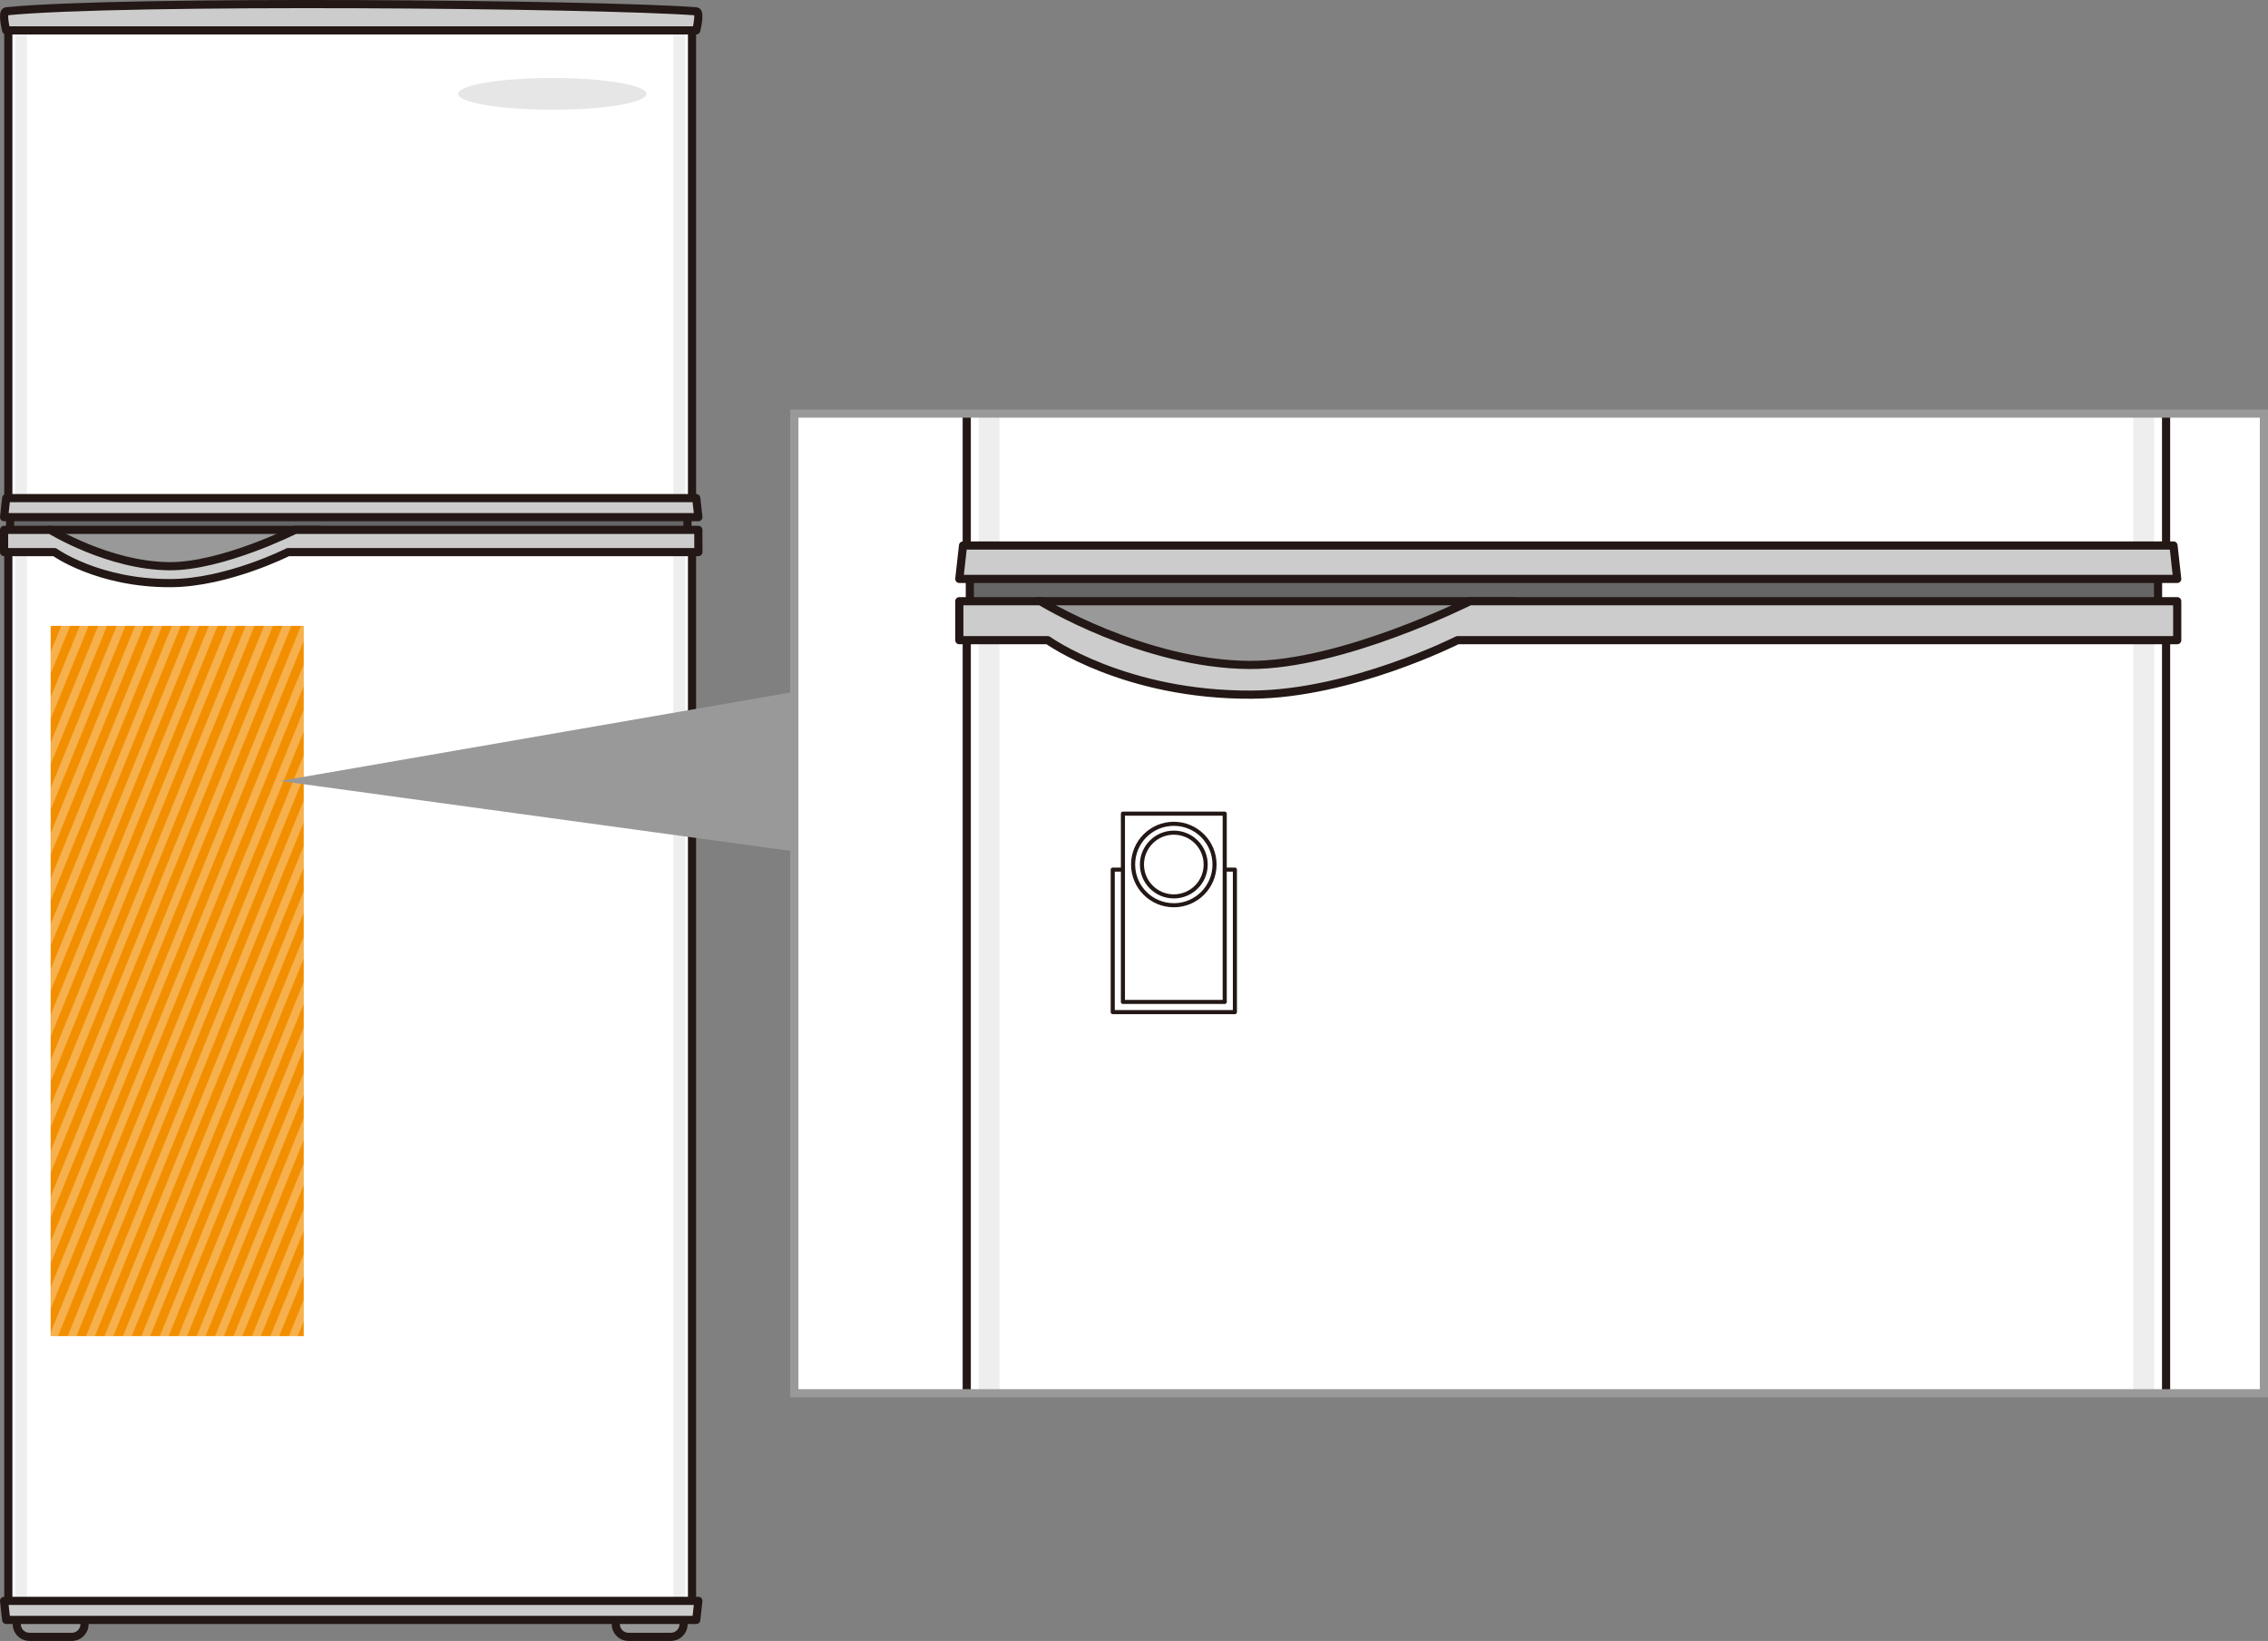
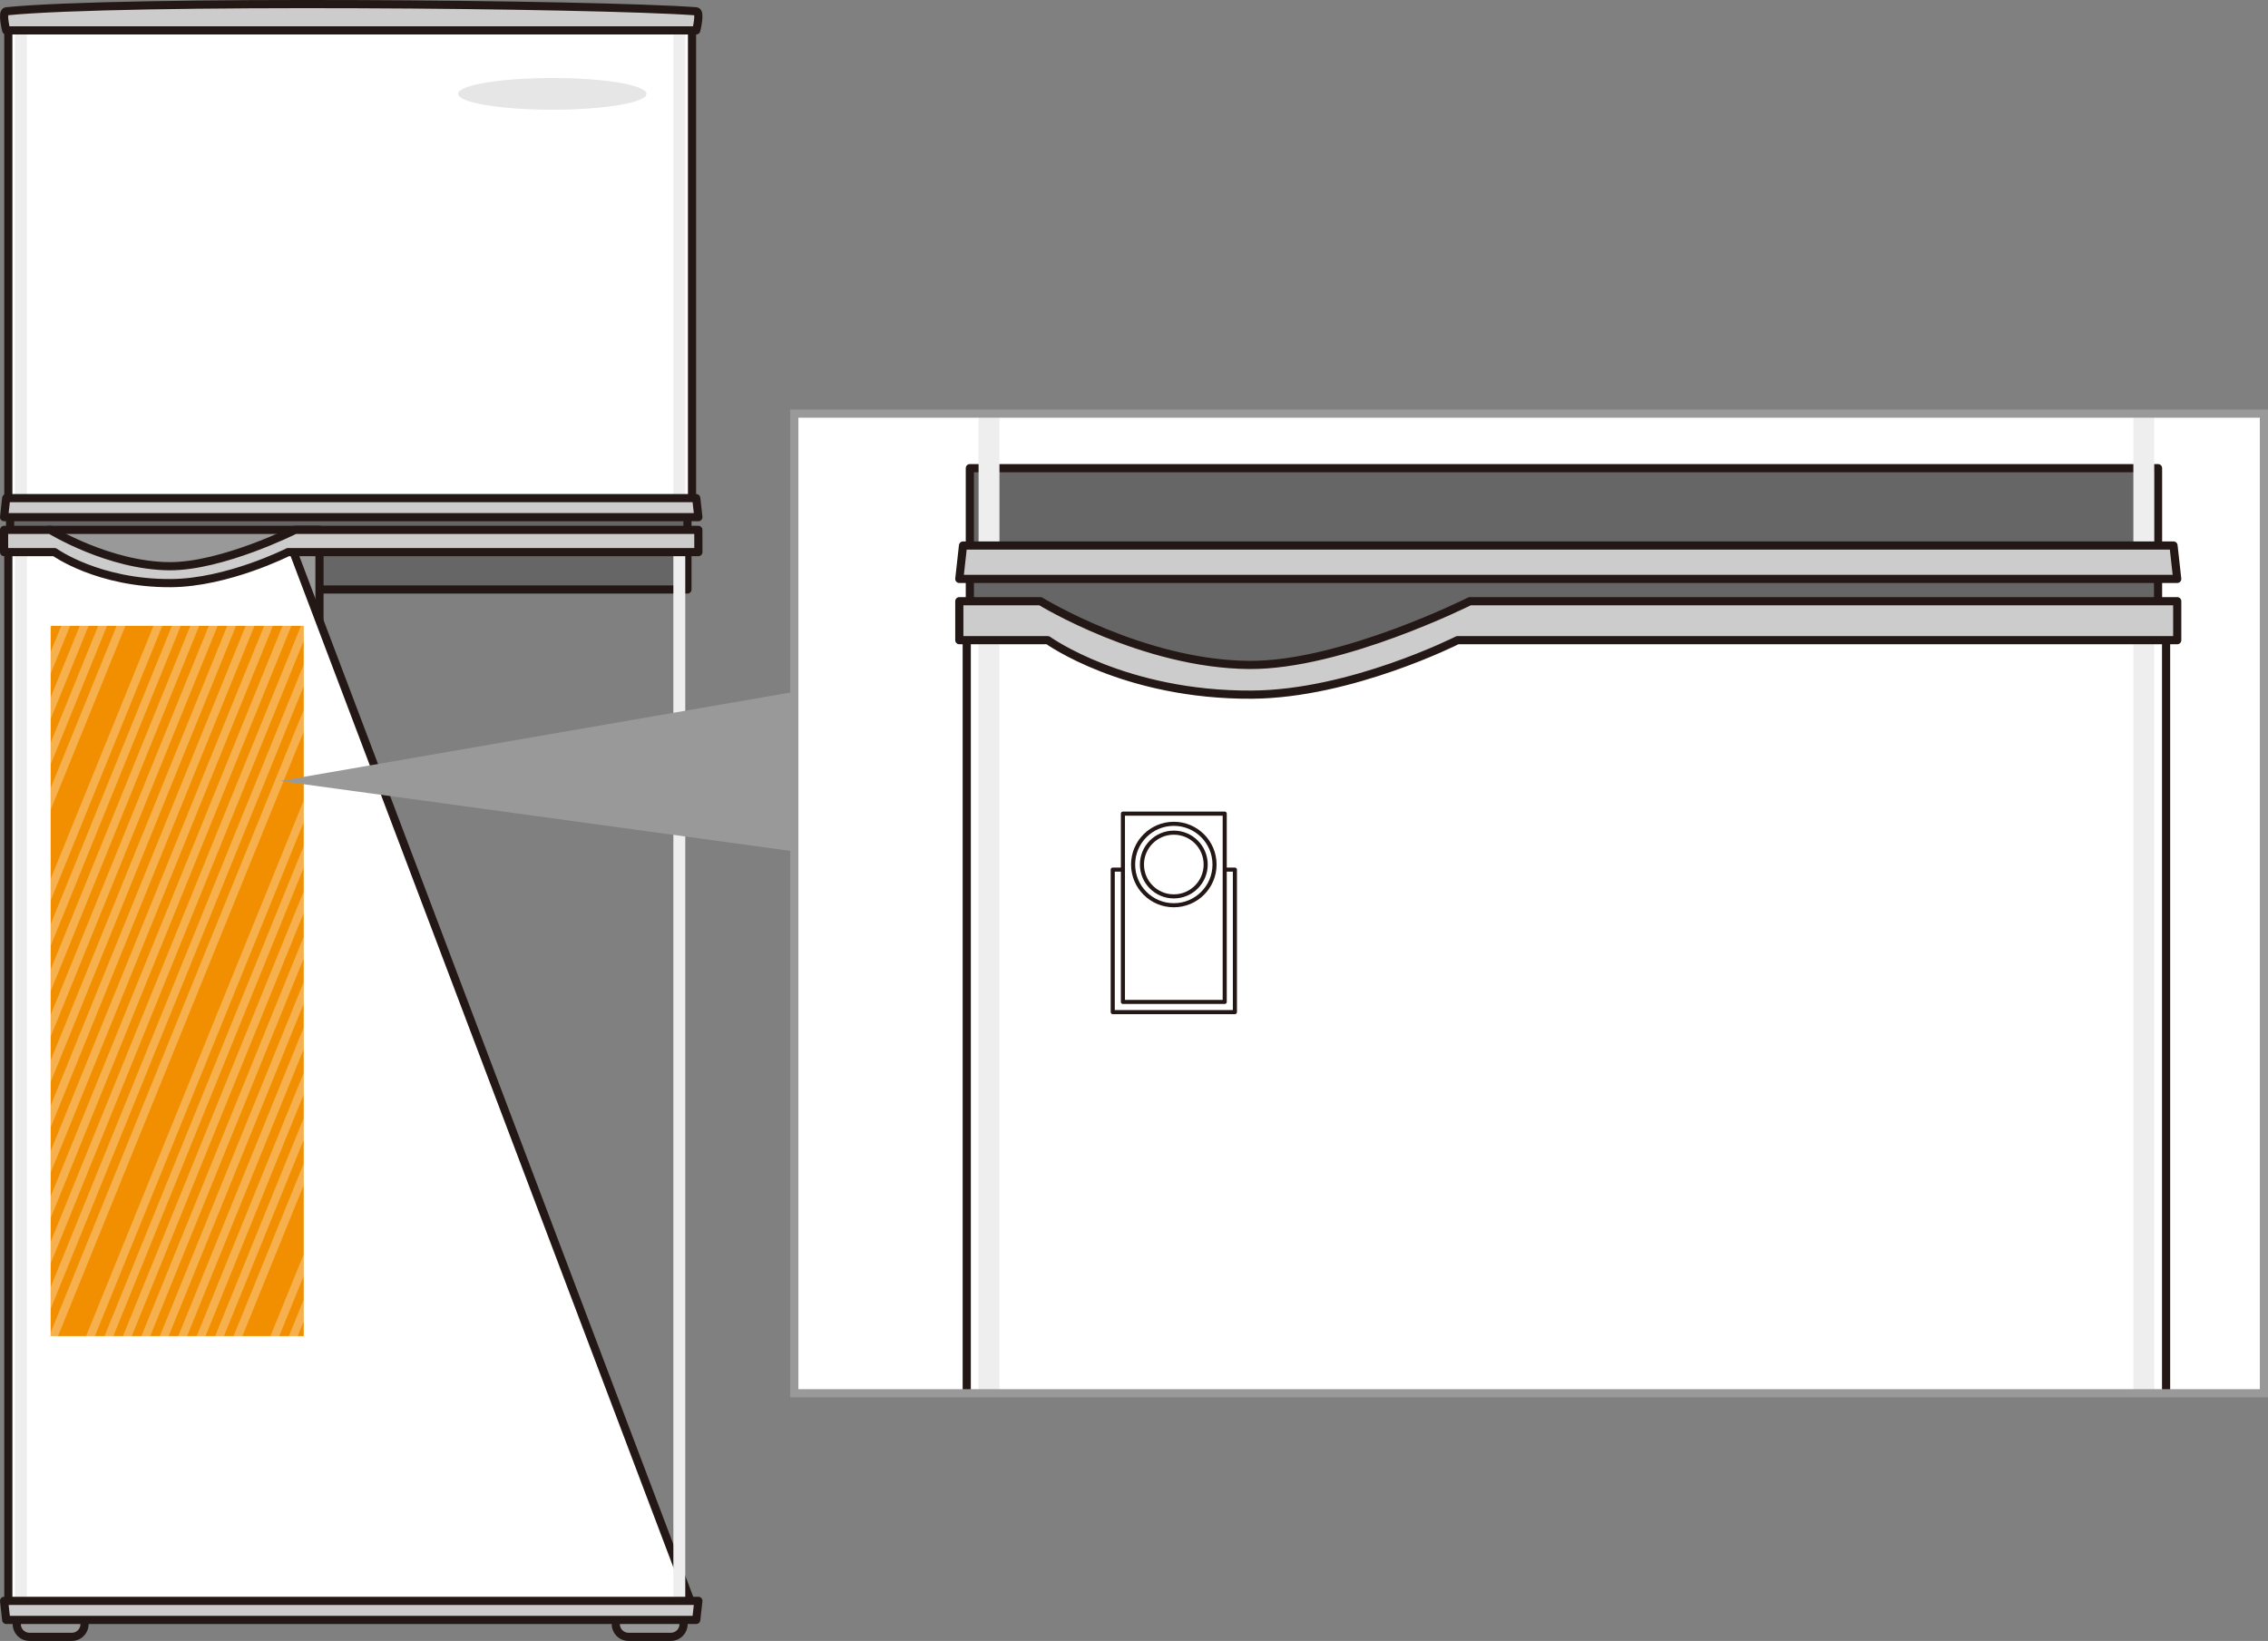
<svg xmlns="http://www.w3.org/2000/svg" width="277.792" height="201" viewBox="0 0 277.792 201">
  <rect x="0" y="0" width="277.792" height="201" fill="#808080" stroke="none" />
  <defs>
    <style>.cls-1,.cls-11,.cls-16{fill:none;}.cls-2{fill:#666;}.cls-15,.cls-2,.cls-3,.cls-4,.cls-6{stroke:#231815;stroke-linecap:round;stroke-linejoin:round;}.cls-12,.cls-3{fill:#999;}.cls-13,.cls-15,.cls-4{fill:#fff;}.cls-5{fill:#eeeeef;}.cls-6{fill:#ccc;}.cls-7{fill:#e6e6e6;}.cls-8{fill:#f28f01;}.cls-9{opacity:0.3;}.cls-10{clip-path:url(#clip-path);}.cls-11{stroke:#fff;}.cls-11,.cls-16{stroke-miterlimit:10;}.cls-14{clip-path:url(#clip-path-2);}.cls-15{stroke-width:0.5px;}.cls-16{stroke:#999;}</style>
    <clipPath id="clip-path">
      <rect class="cls-1" x="6.202" y="76.664" width="31" height="87" />
    </clipPath>
    <clipPath id="clip-path-2">
      <rect class="cls-1" x="97.292" y="50.664" width="180" height="120" />
    </clipPath>
  </defs>
  <g id="フッター">
    <rect class="cls-2" x="1.236" y="55.615" width="82.964" height="16.593" />
    <rect class="cls-3" x="5.945" y="64.905" width="33.186" height="12.704" />
-     <path class="cls-4" d="M84.761,196.611H1.019V66.461H6.593s4.665,4.148,14.13,4.148c7.389,0,14.778-4.148,14.778-4.148h49.26Z" />
+     <path class="cls-4" d="M84.761,196.611H1.019V66.461H6.593s4.665,4.148,14.13,4.148c7.389,0,14.778-4.148,14.778-4.148Z" />
    <path class="cls-3" d="M10.352,198.944A1.555,1.555,0,0,1,8.8,200.5H3.611a1.555,1.555,0,0,1-1.555-1.556h0a1.555,1.555,0,0,1,1.555-1.555H8.8a1.556,1.556,0,0,1,1.556,1.555Z" />
    <path class="cls-3" d="M83.724,198.944a1.556,1.556,0,0,1-1.556,1.556H76.983a1.556,1.556,0,0,1-1.556-1.556h0a1.556,1.556,0,0,1,1.556-1.555h5.185a1.556,1.556,0,0,1,1.556,1.555Z" />
    <rect class="cls-4" x="1.019" y="3.2" width="83.742" height="58.939" />
    <rect class="cls-5" x="82.476" y="2.552" width="1.458" height="59.112" />
    <rect class="cls-5" x="1.845" y="2.552" width="1.458" height="59.112" />
    <rect class="cls-5" x="82.476" y="66.331" width="1.458" height="130.669" />
    <rect class="cls-5" x="1.845" y="66.331" width="1.458" height="130.669" />
    <path class="cls-6" d="M85.279,3.719H.759s-.58-2.275,0-2.334c14.13-1.425,72.206-.907,84.52,0C85.861,1.428,85.279,3.719,85.279,3.719Z" />
    <polygon class="cls-6" points="85.539 63.35 0.5 63.35 0.759 61.016 85.279 61.016 85.539 63.35" />
    <polygon class="cls-6" points="85.279 198.426 0.759 198.426 0.5 196.093 85.539 196.093 85.279 198.426" />
    <path class="cls-6" d="M85.539,67.627H35.285s-7.433,3.76-14.346,3.8c-8.9.056-14.259-3.8-14.259-3.8H.5V64.905H6.161s7.173,4.408,14.6,4.452c6.438.038,15.383-4.452,15.383-4.452h49.39Z" />
    <ellipse class="cls-7" cx="67.649" cy="11.497" rx="11.537" ry="1.944" />
    <rect class="cls-8" x="6.202" y="76.664" width="31" height="87" />
    <g class="cls-9">
      <g class="cls-10">
        <line class="cls-11" x1="5.202" y1="66.997" x2="-41.798" y2="182.664" />
        <line class="cls-11" x1="7.46" y1="66.997" x2="-39.54" y2="182.664" />
        <line class="cls-11" x1="9.718" y1="66.997" x2="-37.282" y2="182.664" />
        <line class="cls-11" x1="11.976" y1="66.997" x2="-35.024" y2="182.664" />
        <line class="cls-11" x1="14.234" y1="66.997" x2="-32.766" y2="182.664" />
        <line class="cls-11" x1="16.492" y1="66.997" x2="-30.508" y2="182.664" />
        <line class="cls-11" x1="18.75" y1="66.997" x2="-28.25" y2="182.664" />
-         <line class="cls-11" x1="21.008" y1="66.997" x2="-25.992" y2="182.664" />
        <line class="cls-11" x1="23.266" y1="66.997" x2="-23.734" y2="182.664" />
        <line class="cls-11" x1="25.524" y1="66.997" x2="-21.476" y2="182.664" />
        <line class="cls-11" x1="27.782" y1="66.997" x2="-19.218" y2="182.664" />
        <line class="cls-11" x1="30.04" y1="66.997" x2="-16.96" y2="182.664" />
        <line class="cls-11" x1="32.298" y1="66.997" x2="-14.702" y2="182.664" />
        <line class="cls-11" x1="34.556" y1="66.997" x2="-12.444" y2="182.664" />
        <line class="cls-11" x1="36.815" y1="66.997" x2="-10.185" y2="182.664" />
        <line class="cls-11" x1="39.073" y1="66.997" x2="-7.927" y2="182.664" />
        <line class="cls-11" x1="41.331" y1="66.997" x2="-5.669" y2="182.664" />
        <line class="cls-11" x1="43.589" y1="66.997" x2="-3.411" y2="182.664" />
        <line class="cls-11" x1="45.847" y1="66.997" x2="-1.153" y2="182.664" />
-         <line class="cls-11" x1="48.105" y1="66.997" x2="1.105" y2="182.664" />
        <line class="cls-11" x1="50.363" y1="66.997" x2="3.363" y2="182.664" />
        <line class="cls-11" x1="52.621" y1="66.997" x2="5.621" y2="182.664" />
        <line class="cls-11" x1="54.879" y1="66.997" x2="7.879" y2="182.664" />
        <line class="cls-11" x1="57.137" y1="66.997" x2="10.137" y2="182.664" />
        <line class="cls-11" x1="59.395" y1="66.997" x2="12.395" y2="182.664" />
        <line class="cls-11" x1="61.653" y1="66.997" x2="14.653" y2="182.664" />
        <line class="cls-11" x1="63.911" y1="66.997" x2="16.911" y2="182.664" />
        <line class="cls-11" x1="66.169" y1="66.997" x2="19.169" y2="182.664" />
        <line class="cls-11" x1="68.427" y1="66.997" x2="21.427" y2="182.664" />
-         <line class="cls-11" x1="70.686" y1="66.997" x2="23.686" y2="182.664" />
        <line class="cls-11" x1="72.944" y1="66.997" x2="25.944" y2="182.664" />
        <line class="cls-11" x1="75.202" y1="66.997" x2="28.202" y2="182.664" />
      </g>
    </g>
    <polyline class="cls-12" points="109.292 82.664 34.292 95.664 107.292 105.664" />
    <rect class="cls-13" x="97.292" y="50.664" width="180" height="120" />
    <g class="cls-14">
      <rect class="cls-2" x="118.79" y="57.346" width="145.535" height="29.107" />
-       <rect class="cls-3" x="127.051" y="73.642" width="58.214" height="22.285" />
      <path class="cls-4" d="M265.309,304.678H118.41V76.371h9.778s8.184,7.277,24.786,7.277c12.962,0,25.923-7.277,25.923-7.277h86.412Z" />
-       <rect class="cls-4" x="118.41" y="-34.599" width="146.899" height="103.39" />
      <rect class="cls-5" x="261.301" y="-35.736" width="2.558" height="103.693" />
      <rect class="cls-5" x="119.859" y="-35.736" width="2.558" height="103.693" />
      <rect class="cls-5" x="261.301" y="76.144" width="2.558" height="229.217" />
      <rect class="cls-5" x="119.859" y="76.144" width="2.558" height="229.217" />
      <polygon class="cls-6" points="266.673 70.913 117.5 70.913 117.955 66.82 266.218 66.82 266.673 70.913" />
      <path class="cls-6" d="M266.673,78.418H178.519s-13.038,6.594-25.165,6.671c-15.616.1-25.014-6.671-25.014-6.671H117.5V73.642h9.93s12.582,7.732,25.62,7.809c11.294.067,26.985-7.809,26.985-7.809h86.638Z" />
    </g>
    <rect class="cls-15" x="136.292" y="106.521" width="14.962" height="17.455" />
    <rect class="cls-15" x="137.539" y="99.664" width="12.468" height="23.066" />
    <circle class="cls-15" cx="143.773" cy="105.898" r="4.987" />
    <circle class="cls-15" cx="143.773" cy="105.898" r="3.903" />
    <rect class="cls-16" x="97.292" y="50.664" width="180" height="120" />
  </g>
</svg>